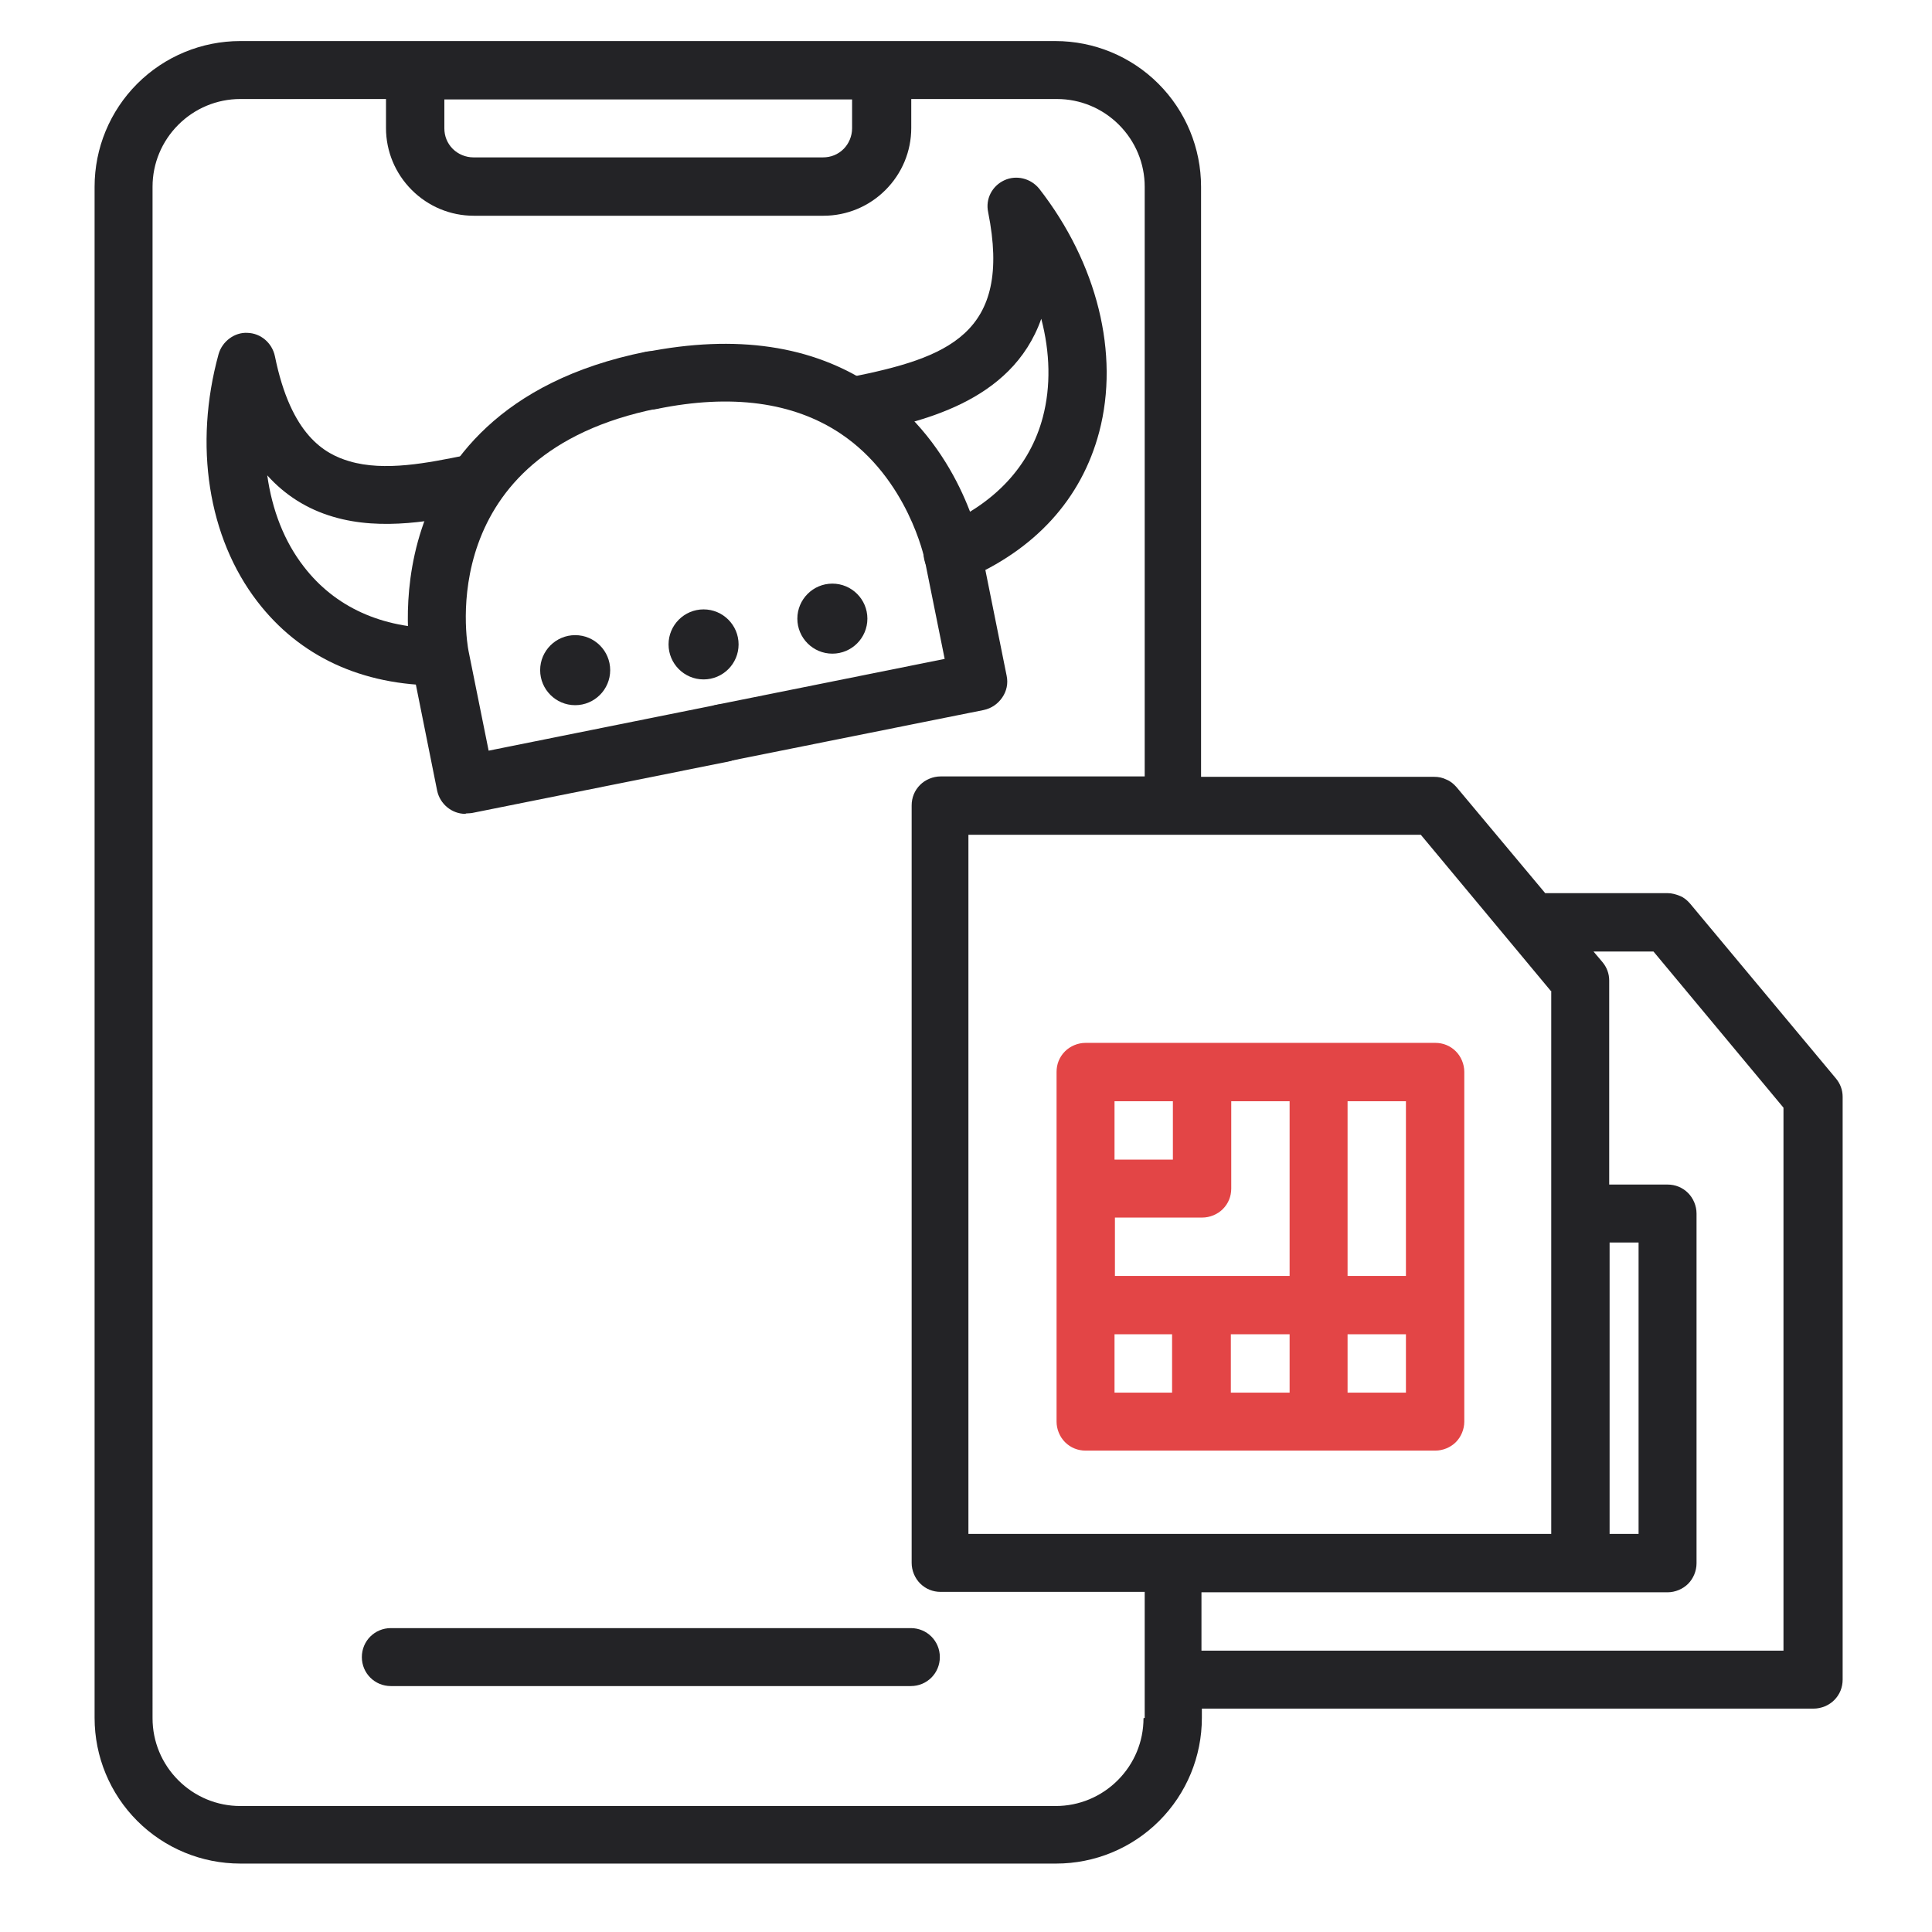
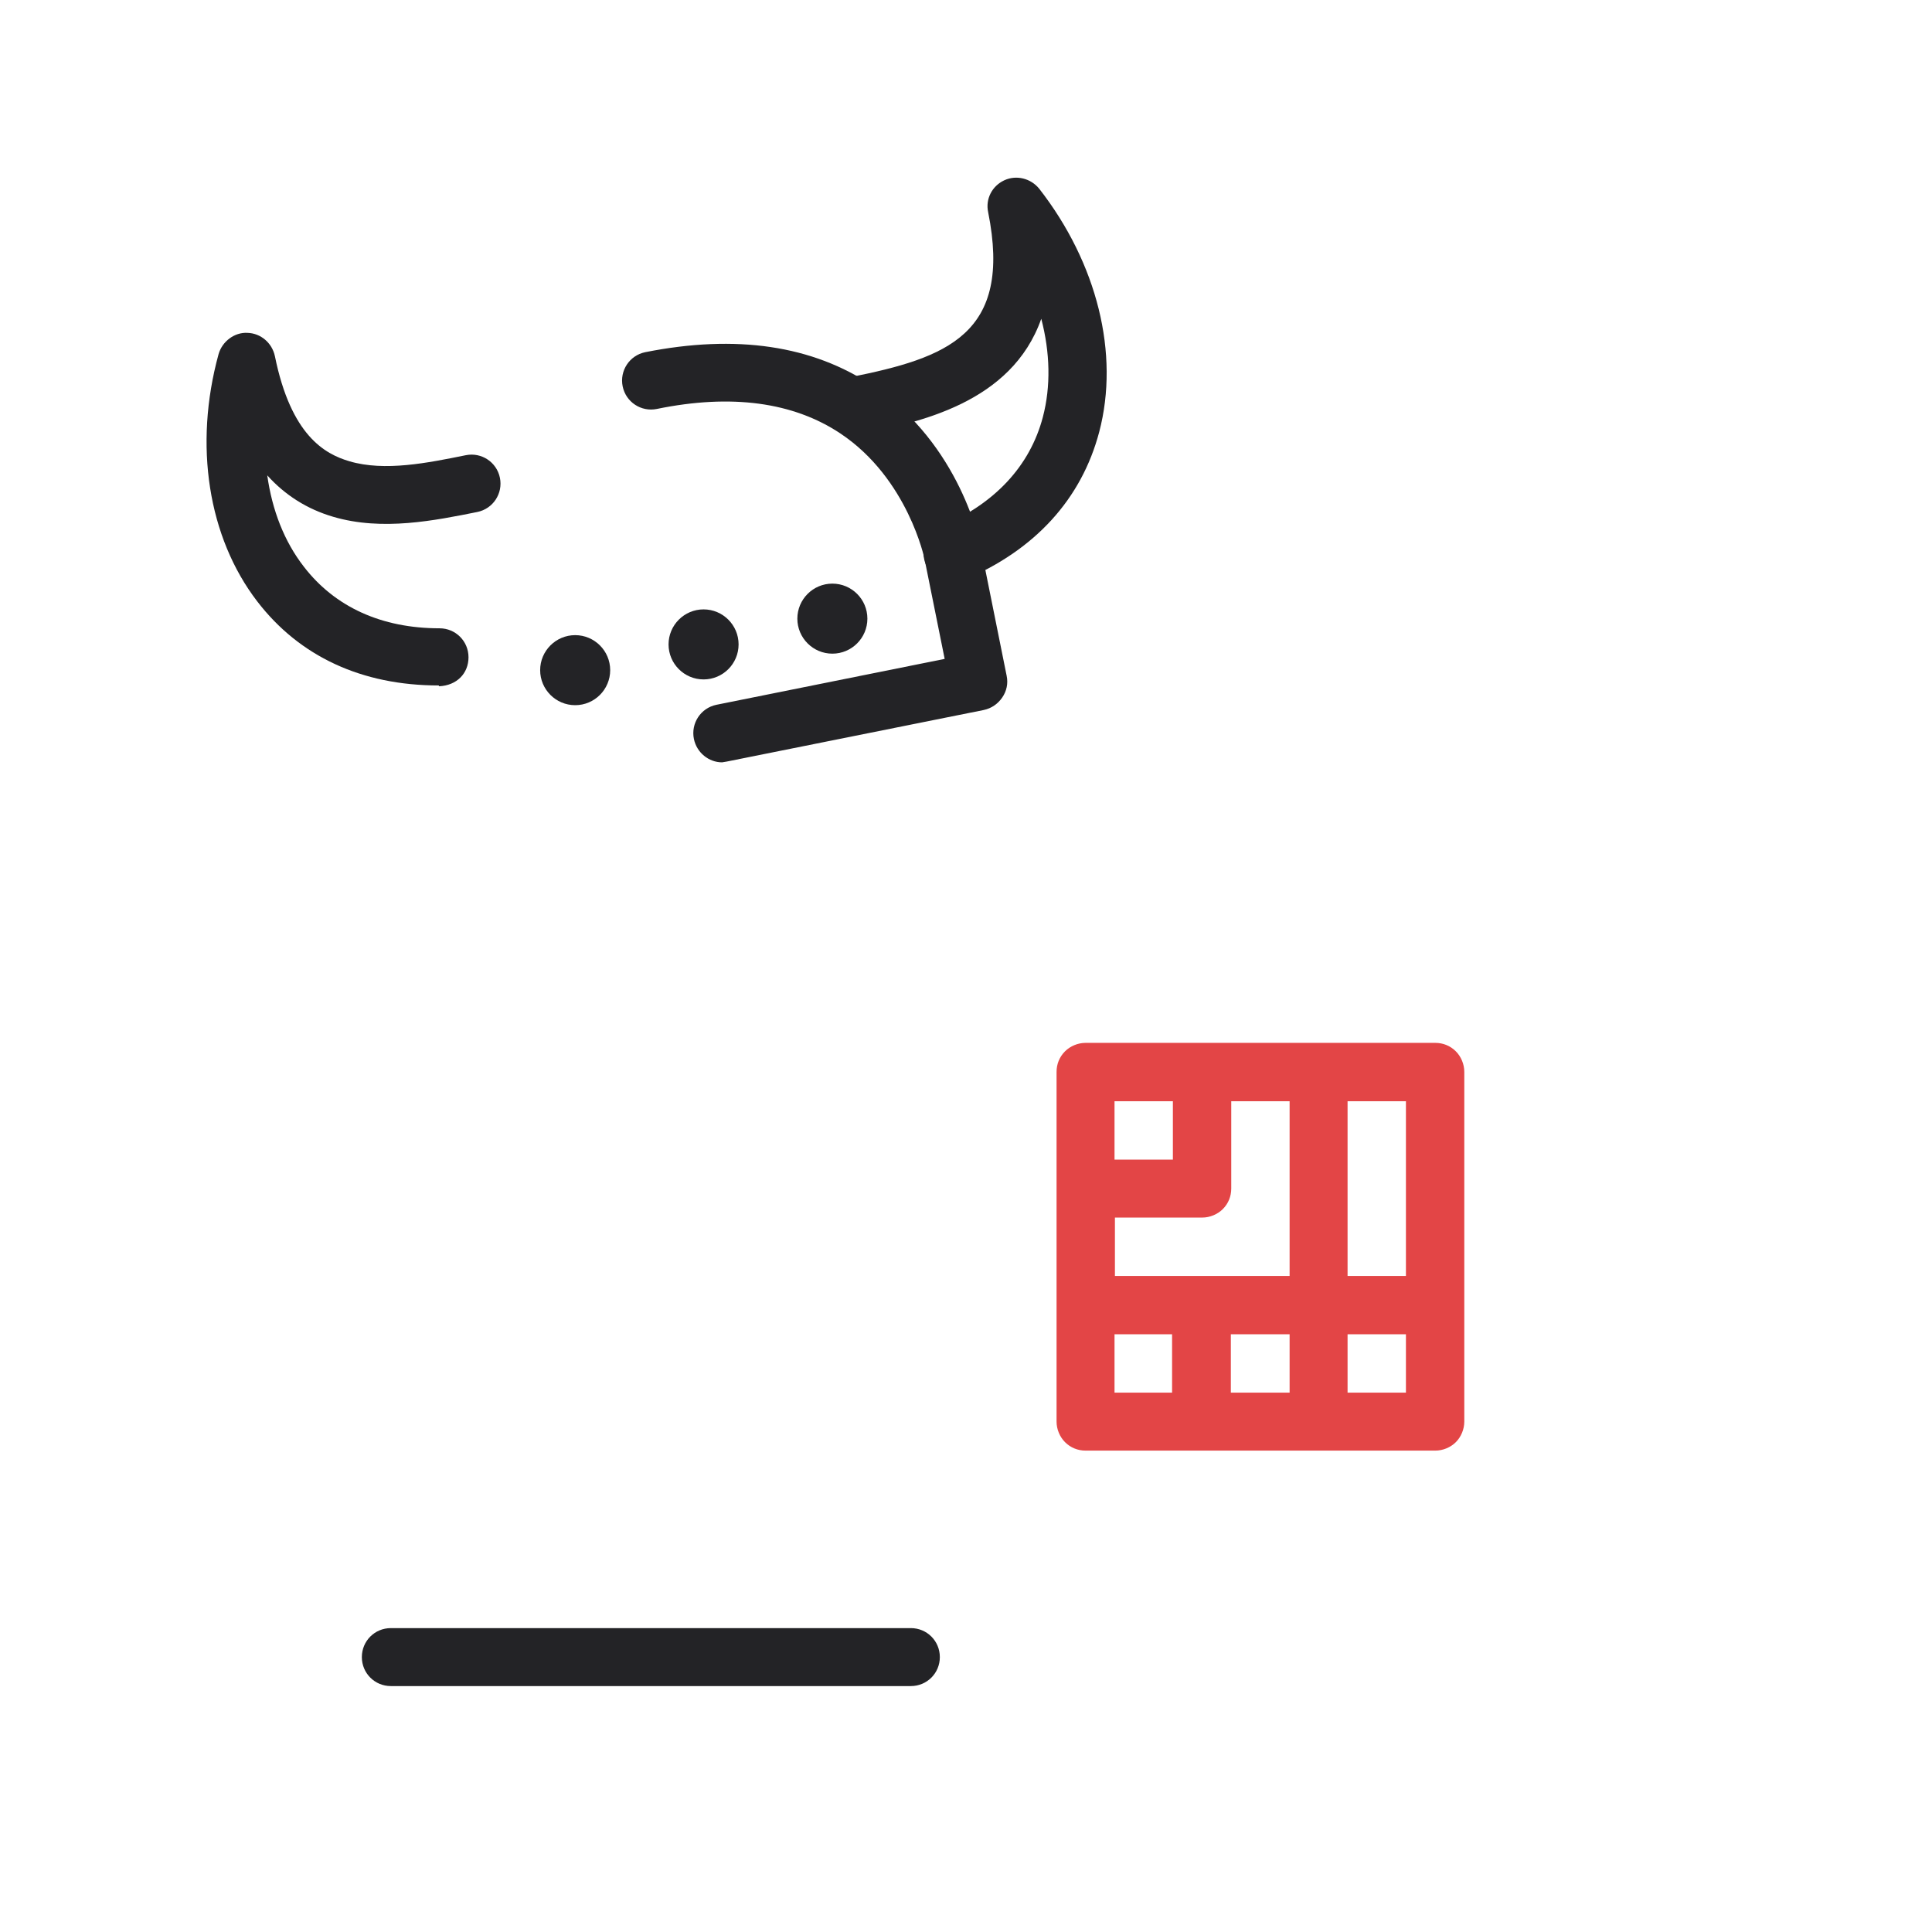
<svg xmlns="http://www.w3.org/2000/svg" id="Warstwa_1" data-name="Warstwa 1" viewBox="0 0 48 48">
  <defs>
    <style>
      .cls-1 {
        fill: none;
      }

      .cls-2 {
        fill: #e34546;
      }

      .cls-3 {
        fill: #232326;
      }
    </style>
  </defs>
-   <rect class="cls-1" x="0" width="48" height="48" />
  <g>
-     <path class="cls-3" d="M45.61,26.79l-3.62-4.34c-.07-.08-.15-.15-.25-.19-.1-.04-.2-.07-.31-.07h-3.04l-2.2-2.63c-.07-.08-.15-.15-.25-.19-.1-.05-.2-.07-.31-.07h-5.79V4.64c0-.96-.38-1.88-1.06-2.56-.68-.68-1.6-1.06-2.56-1.06H5.97c-.96,0-1.88.38-2.56,1.06-.68.68-1.06,1.6-1.06,2.56v38.04c0,.96.38,1.88,1.06,2.56.68.68,1.6,1.06,2.56,1.06h20.27c.96,0,1.88-.38,2.56-1.06s1.06-1.6,1.06-2.56v-.23h15.2c.19,0,.38-.08.51-.21.14-.14.21-.32.21-.51v-14.48c0-.17-.06-.33-.17-.46ZM39.99,30.87h.72v7.24h-.72v-7.24ZM38.54,24.62v13.49h-14.48v-17.37h11.24l3.23,3.88ZM11.04,2.47h10.13v.72c0,.19-.08.38-.21.51-.14.14-.32.21-.51.21h-8.69c-.19,0-.38-.08-.51-.21-.14-.14-.21-.32-.21-.51v-.72ZM28.41,42.69c0,.58-.23,1.13-.64,1.54-.41.41-.96.64-1.54.64H5.97c-.58,0-1.13-.23-1.54-.64-.41-.41-.64-.96-.64-1.54V4.64c0-.58.23-1.13.64-1.54.41-.41.96-.64,1.54-.64h3.62v.72c0,.58.23,1.13.64,1.54.41.41.96.64,1.54.64h8.69c.58,0,1.13-.23,1.54-.64.41-.41.64-.96.64-1.54v-.72h3.62c.58,0,1.13.23,1.54.64.41.41.64.96.64,1.54v14.65h-5.07c-.19,0-.38.08-.51.21-.14.14-.21.32-.21.51v18.82c0,.19.08.38.21.51.14.14.32.21.51.21h5.07v3.13ZM44.33,41.01h-14.48v-1.45h11.58c.19,0,.38-.08.51-.21s.21-.32.21-.51v-8.69c0-.19-.08-.38-.21-.51-.14-.14-.32-.21-.51-.21h-1.45v-5.07c0-.17-.06-.33-.17-.46l-.22-.26h1.49l3.23,3.88v13.49Z" />
    <path class="cls-2" d="M26.97,36.04h8.69c.19,0,.38-.08.51-.21s.21-.32.21-.51v-8.69c0-.19-.08-.38-.21-.51-.14-.14-.32-.21-.51-.21h-8.69c-.19,0-.38.08-.51.21-.14.14-.21.32-.21.51v8.69c0,.19.08.38.21.51.14.14.32.21.51.21ZM27.69,33.15h1.43v1.45h-1.43v-1.45ZM30.59,29.53v-2.17h1.45v4.34h-4.34v-1.45h2.17c.19,0,.38-.08.51-.21.14-.14.21-.32.21-.51ZM30.59,33.15h1.45v1.45h-1.46v-1.45h.01ZM33.48,34.6v-1.45h1.45v1.45h-1.45ZM34.93,31.7h-1.45v-4.34h1.45v4.34ZM29.14,27.36v1.45h-1.45v-1.45h1.45Z" />
    <path class="cls-3" d="M9.71,40.45h12.92c.4,0,.72.32.72.72h0c0,.4-.32.72-.72.72h-12.92c-.4,0-.72-.32-.72-.72h0c0-.4.32-.72.72-.72Z" />
-     <path class="cls-3" d="M17.94,18.94c-.33,0-.63-.24-.7-.58-.08-.39.17-.77.56-.85l5.67-1.14-.5-2.48s-.41-2-2.09-3.12c-1.17-.78-2.71-.99-4.56-.61-.39.08-.77-.17-.85-.56-.08-.39.17-.77.56-.85,2.26-.45,4.16-.17,5.66.84,2.18,1.47,2.66,3.92,2.68,4.02l.64,3.18c.04.19,0,.38-.11.54-.11.16-.27.27-.46.31l-6.38,1.28s-.1.01-.14.01Z" />
-     <path class="cls-3" d="M11.56,20.22c-.33,0-.63-.24-.7-.58l-.64-3.19c-.01-.06-.31-1.6.26-3.32.53-1.6,1.93-3.66,5.56-4.39.39-.08.77.17.85.56.08.39-.17.77-.56.85-5.57,1.12-4.73,5.82-4.69,6.02l.5,2.48,5.67-1.14c.39-.08.77.17.85.56.08.39-.17.77-.56.85l-6.38,1.28s-.1.01-.14.01Z" />
+     <path class="cls-3" d="M17.94,18.94c-.33,0-.63-.24-.7-.58-.08-.39.17-.77.56-.85l5.67-1.14-.5-2.48s-.41-2-2.09-3.12c-1.17-.78-2.71-.99-4.56-.61-.39.08-.77-.17-.85-.56-.08-.39.17-.77.56-.85,2.26-.45,4.16-.17,5.66.84,2.18,1.47,2.66,3.92,2.68,4.02l.64,3.18c.04.19,0,.38-.11.54-.11.16-.27.27-.46.31l-6.38,1.28Z" />
    <path class="cls-3" d="M23.66,14.46c-.28,0-.55-.17-.66-.44-.15-.37.02-.79.38-.94,1.33-.56,2.21-1.5,2.53-2.72.2-.76.18-1.6-.04-2.44-.74,2.1-3.05,2.57-4.46,2.86-.38.08-.77-.17-.84-.56-.08-.39.17-.77.56-.85,2.39-.48,4.03-1.06,3.42-4.1-.07-.33.1-.65.4-.79.3-.14.66-.05.87.21,1.44,1.85,2,4.1,1.49,6.04-.44,1.67-1.6,2.94-3.36,3.68-.09.04-.18.06-.28.06Z" />
    <path class="cls-3" d="M10.9,17.03c-1.91,0-3.46-.72-4.51-2.09-1.22-1.59-1.58-3.88-.96-6.14.09-.32.4-.55.72-.53.33.01.61.25.68.58.4,1.97,1.24,2.43,1.85,2.61.88.26,1.95.04,2.89-.15.39-.08.77.17.85.56s-.17.77-.56.85c-1.05.21-2.36.48-3.58.12-.65-.19-1.2-.54-1.64-1.03.12.86.42,1.64.91,2.27.77,1,1.93,1.53,3.37,1.53h0c.4,0,.72.32.72.72,0,.4-.29.7-.73.72Z" />
    <path class="cls-3" d="M17.48,16.88c.48,0,.87-.39.87-.87s-.39-.87-.87-.87-.87.39-.87.87.39.87.87.87Z" />
    <path class="cls-3" d="M20.68,16.24c.48,0,.87-.39.87-.87s-.39-.87-.87-.87-.87.39-.87.87.39.87.87.87Z" />
    <path class="cls-3" d="M14.29,17.52c.48,0,.87-.39.87-.87s-.39-.87-.87-.87-.87.39-.87.87.39.87.87.87Z" />
  </g>
</svg>